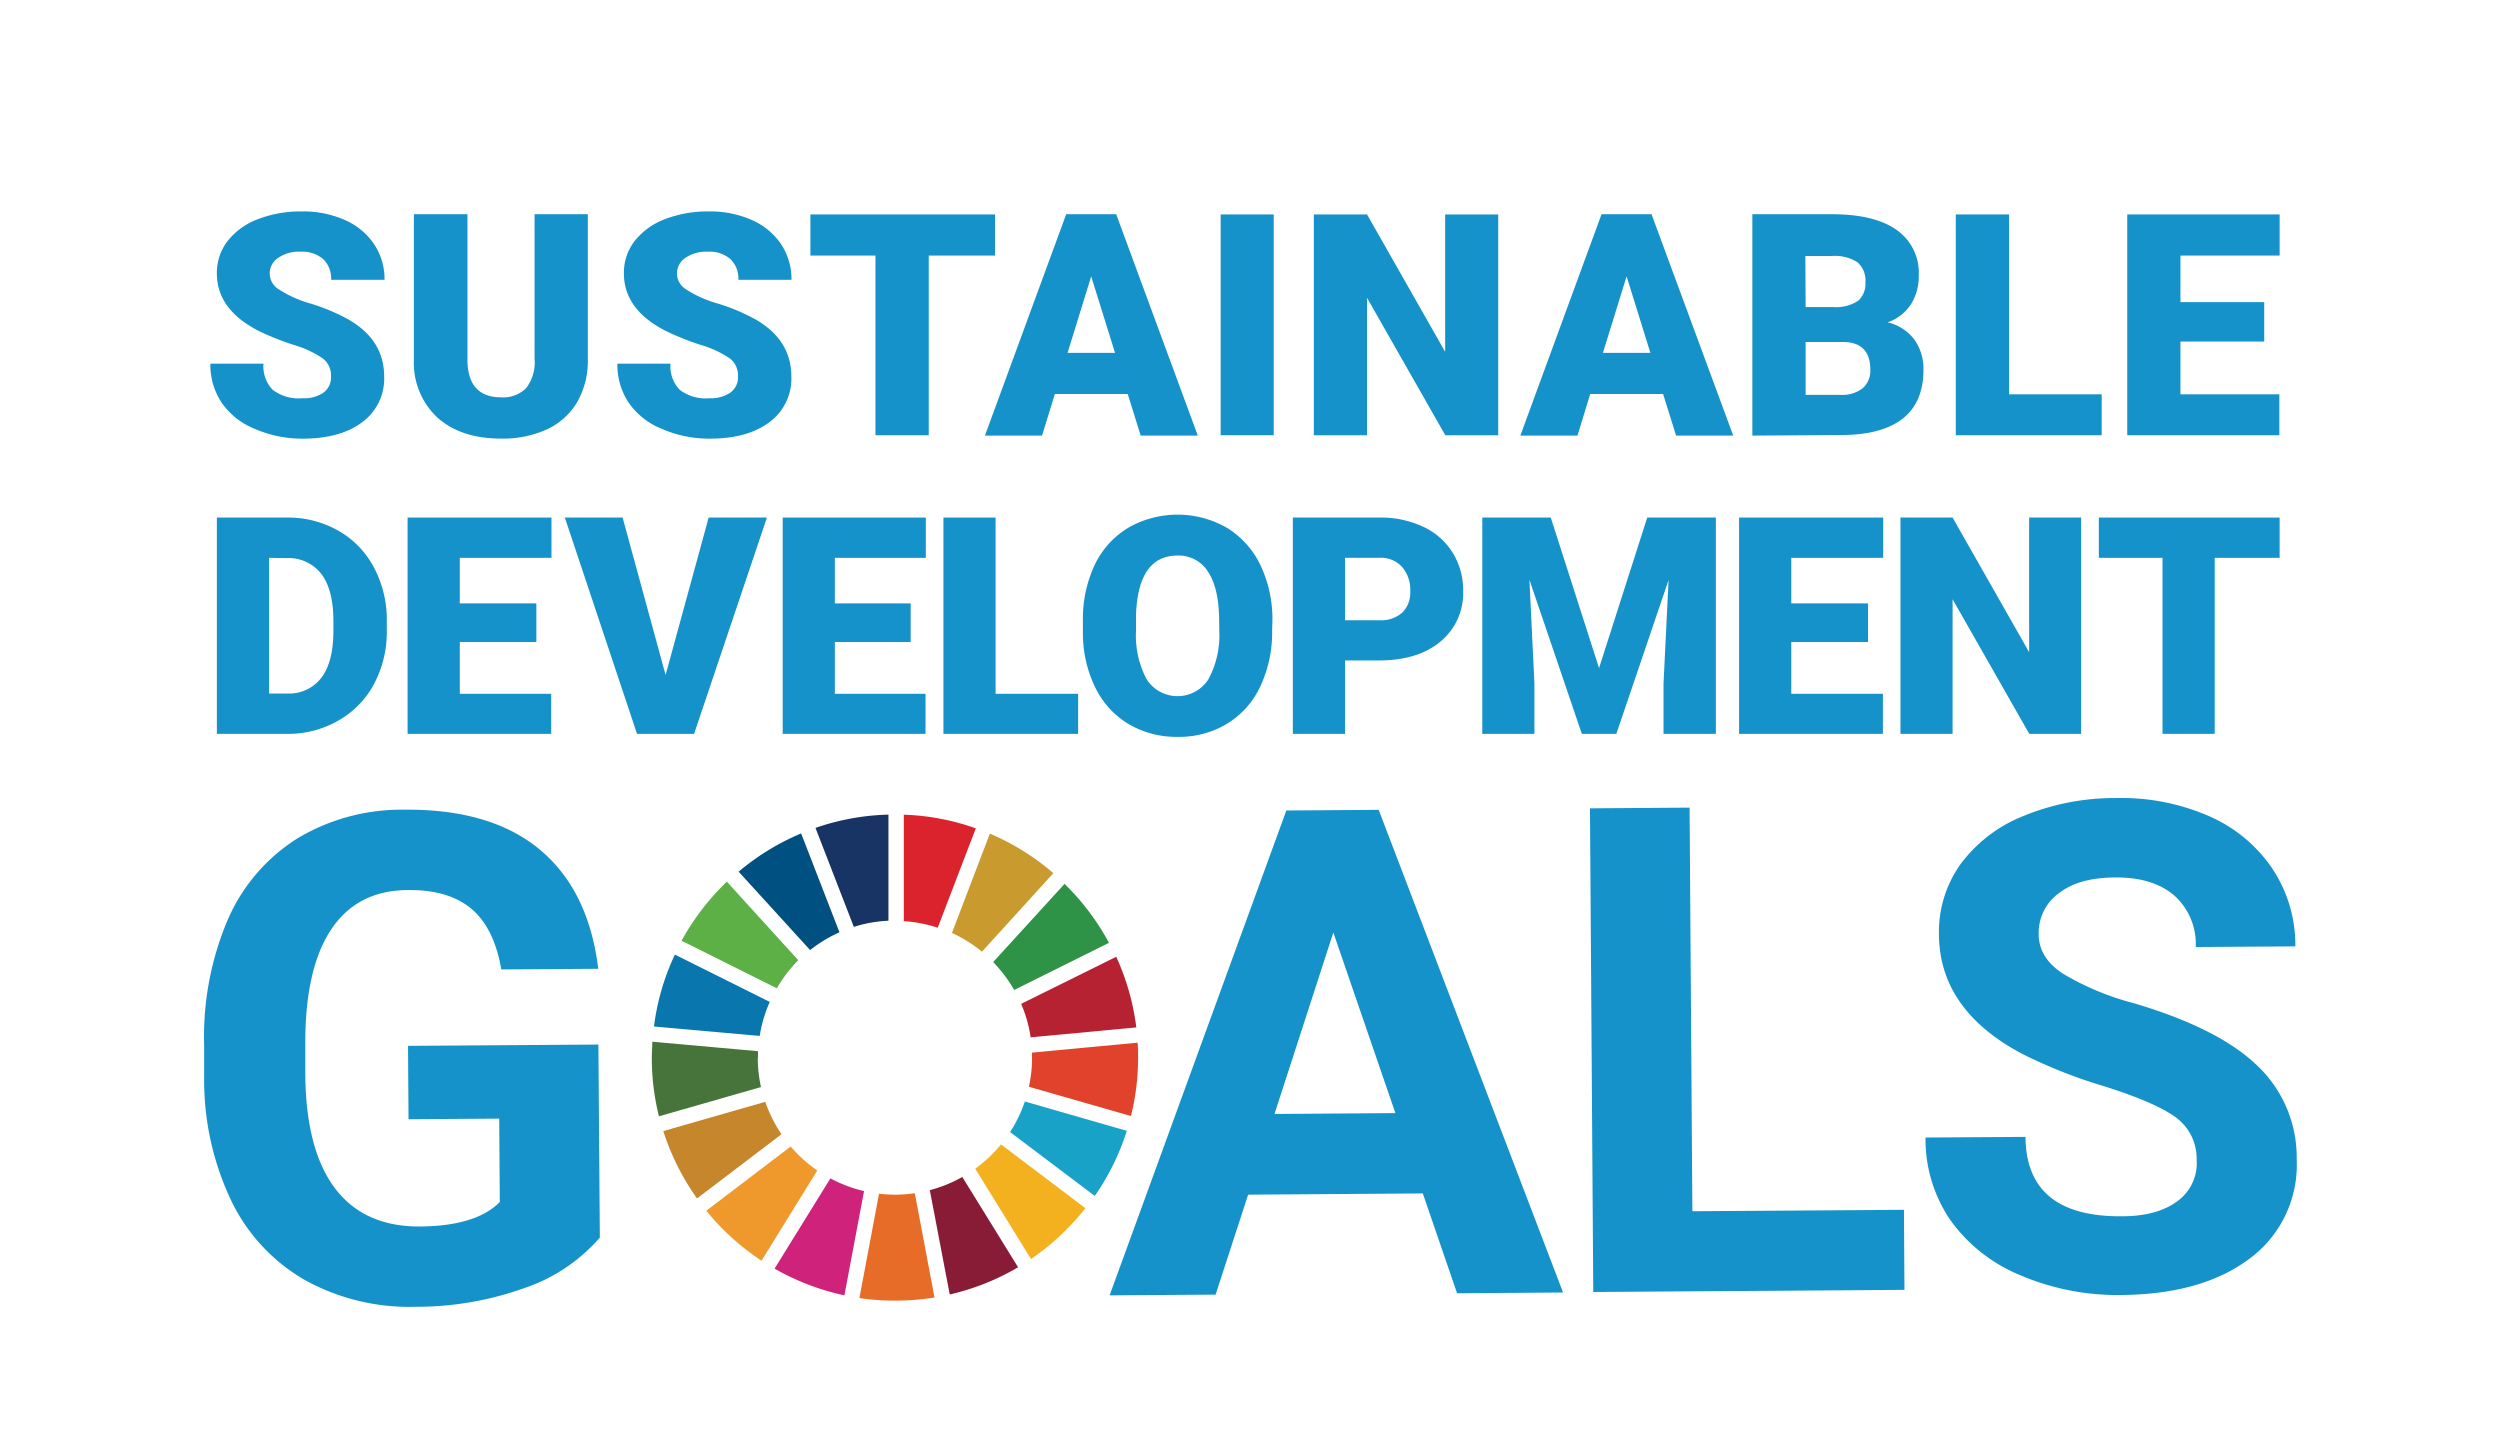
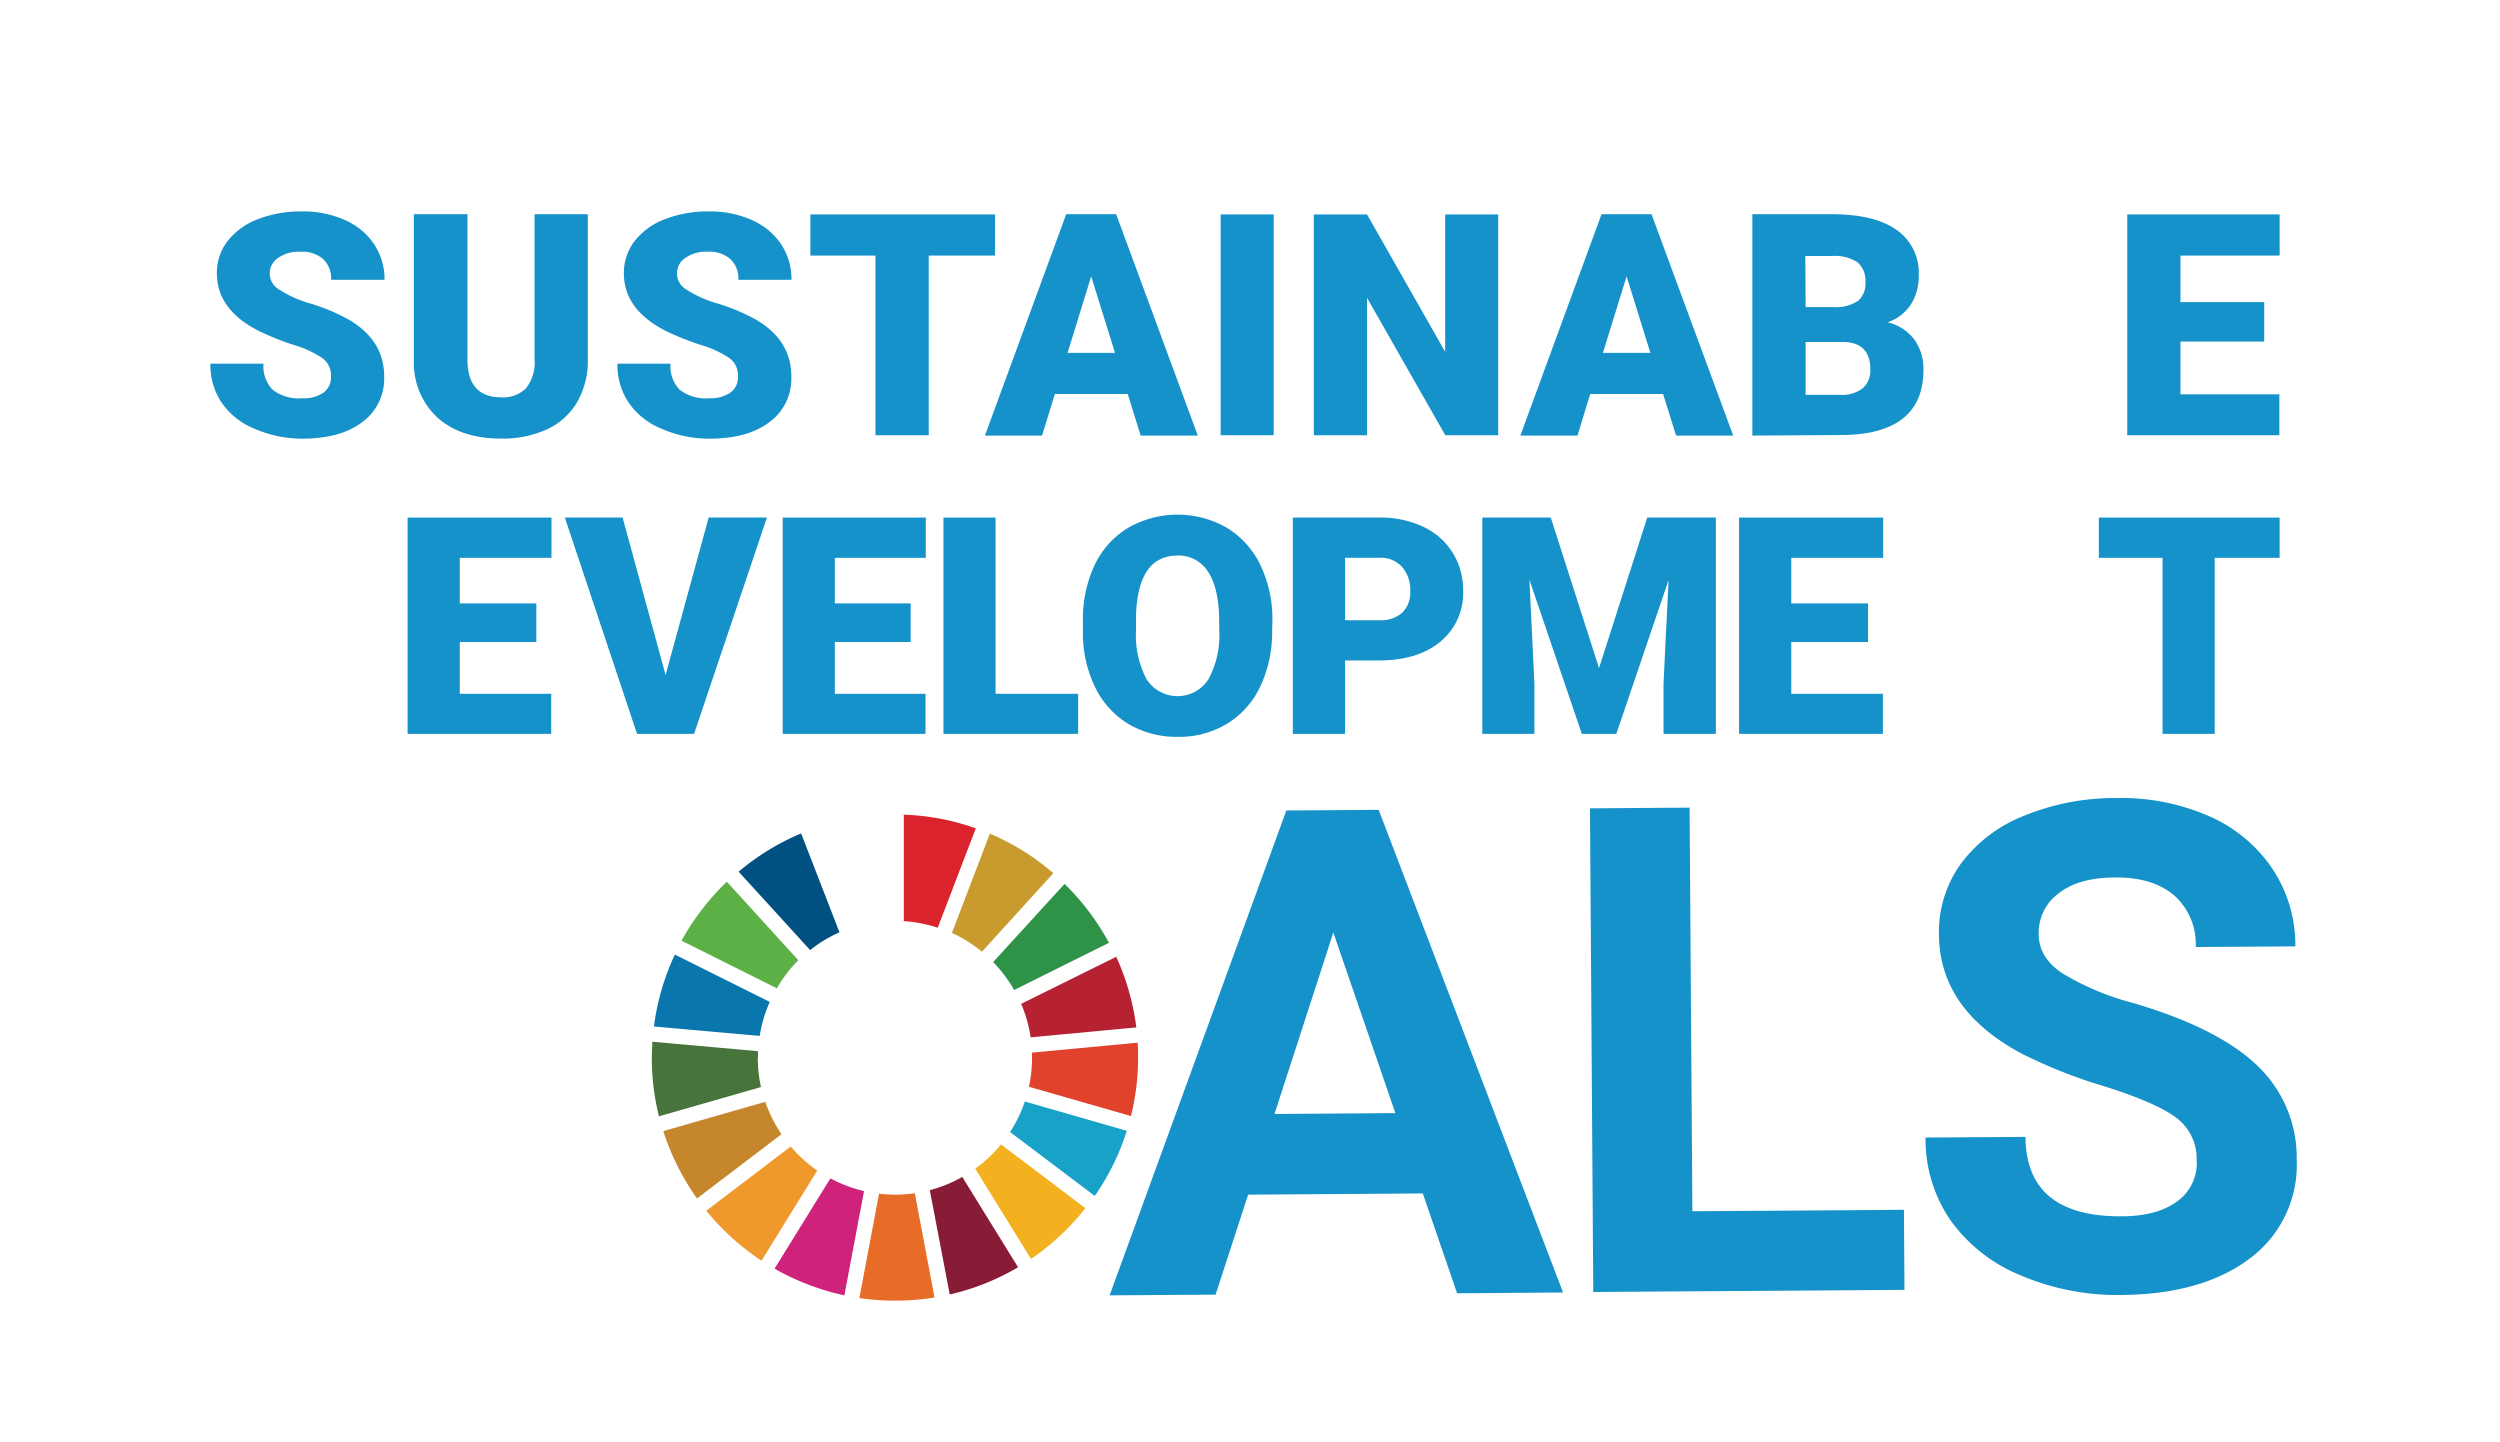
<svg xmlns="http://www.w3.org/2000/svg" viewBox="0 0 350.1 201.94">
  <defs>
    <style>.cls-1{fill:none;}.cls-2{clip-path:url(#clip-path);}.cls-3{fill:#1592c9;}.cls-4{fill:#5db046;}.cls-5{fill:#c99a2d;}.cls-6{fill:#b62232;}.cls-7{fill:#2e9346;}.cls-8{fill:#46743a;}.cls-9{fill:#f3b120;}.cls-10{fill:#e1422c;}.cls-11{fill:#ef982b;}.cls-12{fill:#0a76ae;}.cls-13{fill:#881c37;}.cls-14{fill:#19a2c8;}.cls-15{fill:#e66c28;}.cls-16{fill:#db232d;}.cls-17{fill:#ce227b;}.cls-18{fill:#183464;}.cls-19{fill:#c5862c;}.cls-20{fill:#005182;}</style>
    <clipPath id="clip-path">
      <rect class="cls-1" x="15.72" y="11.4" width="319.38" height="188.94" />
    </clipPath>
  </defs>
  <g id="レイヤー_2" data-name="レイヤー 2">
    <g id="レイヤー_1-2" data-name="レイヤー 1">
      <g class="cls-2">
-         <path class="cls-3" d="M84,173.31a24.21,24.21,0,0,1-10.6,7.08A44.68,44.68,0,0,1,58.17,183a30.18,30.18,0,0,1-15.45-3.73,25.62,25.62,0,0,1-10.31-11.07A39.21,39.21,0,0,1,28.59,151l0-4.61a41.8,41.8,0,0,1,3.3-17.58,25.33,25.33,0,0,1,9.79-11.42,28.38,28.38,0,0,1,15.06-4q12.06-.09,18.88,5.61t8.16,16.67l-13.58.09q-1-5.81-4.17-8.48t-8.79-2.64q-7.12,0-10.8,5.43T42.75,146l0,4.33q.07,10.65,4.15,16.06t11.9,5.37q7.86-.06,11.19-3.43l-.08-11.68-12.7.09-.07-10.28,26.66-.18Z" />
        <path class="cls-3" d="M199.25,167.13l-24.46.17-4.56,14-14.84.1,24.75-67.9,12.93-.09L218.89,181l-14.84.11ZM178.48,156l16.93-.12-8.69-25.29Z" />
        <polygon class="cls-3" points="237 169.62 266.63 169.42 266.7 180.63 223.12 180.93 222.66 113.2 236.61 113.1 237 169.62" />
        <path class="cls-3" d="M307.61,162.58a7.14,7.14,0,0,0-2.84-6.05q-2.79-2.1-10.07-4.4a70.81,70.81,0,0,1-11.52-4.55q-11.58-6.15-11.65-16.71a16.37,16.37,0,0,1,3-9.82,20.25,20.25,0,0,1,8.84-6.78,33.55,33.55,0,0,1,13-2.51,30.64,30.64,0,0,1,13,2.54,20.6,20.6,0,0,1,8.86,7.36,19.32,19.32,0,0,1,3.21,10.87l-13.95.09a9.11,9.11,0,0,0-3-7.21c-2-1.71-4.71-2.55-8.25-2.53s-6.06.76-7.94,2.22a6.84,6.84,0,0,0-2.8,5.72q0,3.3,3.36,5.51a37.61,37.61,0,0,0,9.82,4.12q11.94,3.5,17.42,8.77a17.71,17.71,0,0,1,5.53,13.17,16.32,16.32,0,0,1-6.56,13.84q-6.62,5-17.87,5.12a34.69,34.69,0,0,1-14.26-2.76,22.55,22.55,0,0,1-9.84-7.77,20.1,20.1,0,0,1-3.45-11.52l14-.09q.08,11.21,13.47,11.12c3.32,0,5.9-.72,7.76-2.08a6.6,6.6,0,0,0,2.75-5.67" />
        <path class="cls-4" d="M108.79,138.4a19.08,19.08,0,0,1,3-3.93l-10-11a34.63,34.63,0,0,0-6.35,8.27Z" />
        <path class="cls-5" d="M133.31,130.65a18.78,18.78,0,0,1,4.2,2.63l10-11a33.87,33.87,0,0,0-8.89-5.54Z" />
        <path class="cls-6" d="M156.29,134,143,140.58a18.57,18.57,0,0,1,1.33,4.69l14.8-1.39a33.89,33.89,0,0,0-2.83-9.93" />
        <path class="cls-7" d="M142,138.65l13.3-6.62a34.21,34.21,0,0,0-6.22-8.25l-10,10.95a19.18,19.18,0,0,1,2.95,3.92" />
        <path class="cls-8" d="M106.15,148.1c0-.29,0-.59,0-.89l-14.8-1.33c0,.74-.07,1.48-.07,2.22a33.79,33.79,0,0,0,1,8.23l14.29-4.1a18.74,18.74,0,0,1-.45-4.13" />
        <path class="cls-9" d="M140.18,160.26a19.07,19.07,0,0,1-3.61,3.4l7.81,12.65A34.47,34.47,0,0,0,152,169.2Z" />
        <path class="cls-10" d="M144.53,148.1a19.05,19.05,0,0,1-.44,4.09l14.29,4.1a34,34,0,0,0,1-8.19c0-.7,0-1.39-.07-2.08l-14.79,1.39c0,.23,0,.46,0,.69" />
        <path class="cls-11" d="M110.74,160.55l-11.83,9a34.55,34.55,0,0,0,7.73,7l7.81-12.63a19.37,19.37,0,0,1-3.71-3.35" />
        <path class="cls-12" d="M106.39,145.07a18.57,18.57,0,0,1,1.41-4.76l-13.29-6.63a33.55,33.55,0,0,0-2.93,10.07Z" />
        <path class="cls-13" d="M142.56,177.45l-7.8-12.63a18.9,18.9,0,0,1-4.55,1.85L133,181.28a33.67,33.67,0,0,0,9.6-3.83" />
        <path class="cls-14" d="M143.52,154.25a18.81,18.81,0,0,1-2.07,4.28l11.86,8.95a33.84,33.84,0,0,0,4.49-9.12Z" />
        <path class="cls-15" d="M128.11,167.1a19.53,19.53,0,0,1-2.77.2,20.73,20.73,0,0,1-2.24-.13l-2.75,14.61a34.28,34.28,0,0,0,5,.36,34.65,34.65,0,0,0,5.52-.44Z" />
        <path class="cls-16" d="M126.57,129a18.77,18.77,0,0,1,4.75.92L136.65,116a33.37,33.37,0,0,0-10.08-1.91Z" />
        <path class="cls-17" d="M121,166.8a19.08,19.08,0,0,1-4.71-1.78l-7.82,12.64a34.23,34.23,0,0,0,9.78,3.74Z" />
-         <path class="cls-18" d="M119.57,129.8a18.54,18.54,0,0,1,4.85-.86V114.08a33.63,33.63,0,0,0-10.22,1.86Z" />
        <path class="cls-19" d="M109.44,158.84a19.48,19.48,0,0,1-2.27-4.54l-14.28,4.1a34.31,34.31,0,0,0,4.72,9.43Z" />
        <path class="cls-20" d="M113.45,133.05a18.85,18.85,0,0,1,4.11-2.49l-5.37-13.85a34.06,34.06,0,0,0-8.75,5.36Z" />
        <path class="cls-3" d="M46.35,52.73a3,3,0,0,0-1.15-2.54,14.46,14.46,0,0,0-4.07-1.89,38.55,38.55,0,0,1-4.76-1.89q-6-3-6-8.12a7.26,7.26,0,0,1,1.5-4.53,9.72,9.72,0,0,1,4.23-3.06,16.51,16.51,0,0,1,6.17-1.09,14.27,14.27,0,0,1,6,1.19,9.5,9.5,0,0,1,4.11,3.38,8.84,8.84,0,0,1,1.47,5H46.37a3.73,3.73,0,0,0-1.15-2.93,4.51,4.51,0,0,0-3.14-1,5.06,5.06,0,0,0-3.15.88,2.59,2.59,0,0,0,.12,4.39,16,16,0,0,0,4.48,2,28,28,0,0,1,5.27,2.22q5,2.88,5,8a7.54,7.54,0,0,1-3.06,6.37q-3.06,2.32-8.39,2.32A16.66,16.66,0,0,1,35.55,60,10.19,10.19,0,0,1,31,56.33a9.57,9.57,0,0,1-1.54-5.4H36.9a4.71,4.71,0,0,0,1.29,3.66,6,6,0,0,0,4.17,1.18A4.8,4.8,0,0,0,45.28,55a2.63,2.63,0,0,0,1.07-2.25" />
        <path class="cls-3" d="M82.32,30V50.27a11.63,11.63,0,0,1-1.47,6,9.52,9.52,0,0,1-4.2,3.83,14.81,14.81,0,0,1-6.48,1.32c-3.77,0-6.73-1-8.9-2.93a10.44,10.44,0,0,1-3.31-8V30h7.5V50.57q.12,5.07,4.71,5.07a4.55,4.55,0,0,0,3.5-1.27,5.92,5.92,0,0,0,1.19-4.14V30Z" />
        <path class="cls-3" d="M103.35,52.73a3,3,0,0,0-1.15-2.54,14.46,14.46,0,0,0-4.07-1.89,38.55,38.55,0,0,1-4.76-1.89q-6-3-6-8.12a7.26,7.26,0,0,1,1.5-4.53,9.72,9.72,0,0,1,4.23-3.06,16.49,16.49,0,0,1,6.16-1.09,14.29,14.29,0,0,1,6,1.19,9.5,9.5,0,0,1,4.11,3.38,8.84,8.84,0,0,1,1.47,5h-7.44a3.73,3.73,0,0,0-1.15-2.93,4.51,4.51,0,0,0-3.14-1,5.06,5.06,0,0,0-3.15.88,2.59,2.59,0,0,0,.12,4.39,16,16,0,0,0,4.48,2,27.89,27.89,0,0,1,5.26,2.22q5,2.88,5,8a7.54,7.54,0,0,1-3.06,6.37q-3.06,2.32-8.39,2.32A16.63,16.63,0,0,1,92.55,60,10.19,10.19,0,0,1,88,56.33a9.57,9.57,0,0,1-1.54-5.4H93.9a4.71,4.71,0,0,0,1.29,3.66,6,6,0,0,0,4.17,1.18,4.8,4.8,0,0,0,2.92-.79,2.63,2.63,0,0,0,1.07-2.25" />
        <polygon class="cls-3" points="139.34 35.79 130.06 35.79 130.06 60.95 122.6 60.95 122.6 35.79 113.49 35.79 113.49 30.03 139.34 30.03 139.34 35.79" />
        <path class="cls-3" d="M157.93,55.18H147.72L145.93,61h-8L149.31,30h7L167.74,61h-8Zm-8.43-5.76h6.65L152.81,38.7Z" />
        <rect class="cls-3" x="170.94" y="30.03" width="7.43" height="30.92" />
        <polygon class="cls-3" points="209.81 60.95 202.4 60.95 191.44 41.71 191.44 60.95 183.99 60.95 183.99 30.03 191.44 30.03 202.38 49.27 202.38 30.03 209.81 30.03 209.81 60.95" />
        <path class="cls-3" d="M232.9,55.18H222.69L220.91,61h-8L224.28,30h7L242.72,61h-8Zm-8.43-5.76h6.65L227.79,38.7Z" />
        <path class="cls-3" d="M245.4,61V30h11.11c4,0,7,.73,9.08,2.19a7.3,7.3,0,0,1,3.11,6.35,7.33,7.33,0,0,1-1.11,4.1,6.37,6.37,0,0,1-3.25,2.5,6.53,6.53,0,0,1,3.72,2.38,7,7,0,0,1,1.3,4.25q0,4.55-2.88,6.83c-1.92,1.52-4.76,2.3-8.53,2.32Zm7.46-18h3.88a5.54,5.54,0,0,0,3.49-.89,3.18,3.18,0,0,0,1-2.58,3.35,3.35,0,0,0-1.13-2.82,6,6,0,0,0-3.63-.86h-3.65Zm0,4.89v7.41h4.88a4.68,4.68,0,0,0,3.1-.92,3.26,3.26,0,0,0,1.08-2.61c0-2.57-1.28-3.87-3.84-3.88Z" />
-         <polygon class="cls-3" points="281.35 55.22 294.32 55.22 294.32 60.95 273.89 60.95 273.89 30.03 281.35 30.03 281.35 55.22" />
        <polygon class="cls-3" points="317.08 47.83 305.35 47.83 305.35 55.22 319.2 55.22 319.2 60.95 297.9 60.95 297.9 30.03 319.24 30.03 319.24 35.79 305.35 35.79 305.35 42.31 317.08 42.31 317.08 47.83" />
-         <path class="cls-3" d="M30.37,102.77V72.48h9.76a14.27,14.27,0,0,1,7.22,1.82,12.72,12.72,0,0,1,5,5.14,15.57,15.57,0,0,1,1.82,7.44v1.39a15.65,15.65,0,0,1-1.76,7.46,12.81,12.81,0,0,1-5,5.16,14,14,0,0,1-7.13,1.88Zm7.31-24.65v19h2.54A5.67,5.67,0,0,0,45,94.92q1.7-2.23,1.69-6.65V87c0-2.93-.56-5.13-1.69-6.62a5.78,5.78,0,0,0-4.91-2.22Z" />
        <polygon class="cls-3" points="75.11 89.91 64.39 89.91 64.39 97.16 77.19 97.16 77.19 102.77 57.08 102.77 57.08 72.48 77.23 72.48 77.23 78.12 64.39 78.12 64.39 84.5 75.11 84.5 75.11 89.91" />
        <polygon class="cls-3" points="93.21 94.53 99.24 72.48 107.4 72.48 97.2 102.77 89.21 102.77 79.1 72.48 87.19 72.48 93.21 94.53" />
        <polygon class="cls-3" points="127.53 89.91 116.91 89.91 116.91 97.16 129.61 97.16 129.61 102.77 109.61 102.77 109.61 72.48 129.65 72.48 129.65 78.12 116.91 78.12 116.91 84.5 127.53 84.5 127.53 89.91" />
        <polygon class="cls-3" points="139.42 97.16 150.98 97.16 150.98 102.77 132.12 102.77 132.12 72.48 139.42 72.48 139.42 97.16" />
        <path class="cls-3" d="M178.15,88.25a17.93,17.93,0,0,1-1.64,7.84,12.16,12.16,0,0,1-4.67,5.26,13,13,0,0,1-6.9,1.84,13.17,13.17,0,0,1-6.87-1.78,12.2,12.2,0,0,1-4.67-5.09,17.32,17.32,0,0,1-1.75-7.59V87a17.88,17.88,0,0,1,1.63-7.85A12.17,12.17,0,0,1,158,73.91a13.88,13.88,0,0,1,13.81,0,12.38,12.38,0,0,1,4.69,5.21,17.49,17.49,0,0,1,1.69,7.75ZM170.73,87c0-3-.51-5.3-1.51-6.86a4.85,4.85,0,0,0-4.32-2.34q-5.49,0-5.81,8.24l0,2.23a13.08,13.08,0,0,0,1.48,6.85,5.14,5.14,0,0,0,8.66,0,12.92,12.92,0,0,0,1.52-6.77Z" />
        <path class="cls-3" d="M188.36,92.49v10.28h-7.31V72.48h12.09a14,14,0,0,1,6.15,1.28,9.61,9.61,0,0,1,4.14,3.64,9.92,9.92,0,0,1,1.47,5.36,8.78,8.78,0,0,1-3.17,7.08q-3.18,2.66-8.71,2.65Zm0-5.63h4.78a4.5,4.5,0,0,0,3.24-1.07,3.92,3.92,0,0,0,1.11-3,4.86,4.86,0,0,0-1.14-3.39,4,4,0,0,0-3.12-1.29h-4.87Z" />
        <polygon class="cls-3" points="217.17 72.48 223.93 93.56 230.68 72.48 240.29 72.48 240.29 102.77 232.96 102.77 232.96 95.7 233.67 81.22 226.35 102.77 221.52 102.77 214.18 81.19 214.88 95.7 214.88 102.77 207.58 102.77 207.58 72.48 217.17 72.48" />
        <polygon class="cls-3" points="261.6 89.91 250.85 89.91 250.85 97.16 263.68 97.16 263.68 102.77 243.54 102.77 243.54 72.48 263.72 72.48 263.72 78.12 250.85 78.12 250.85 84.5 261.6 84.5 261.6 89.91" />
-         <polygon class="cls-3" points="291.44 102.77 284.18 102.77 273.44 83.92 273.44 102.77 266.14 102.77 266.14 72.48 273.44 72.48 284.16 91.33 284.16 72.48 291.44 72.48 291.44 102.77" />
        <polygon class="cls-3" points="319.24 78.12 310.15 78.12 310.15 102.77 302.84 102.77 302.84 78.12 293.92 78.12 293.92 72.48 319.24 72.48 319.24 78.12" />
      </g>
      <rect class="cls-1" width="350.1" height="201.94" />
    </g>
  </g>
</svg>